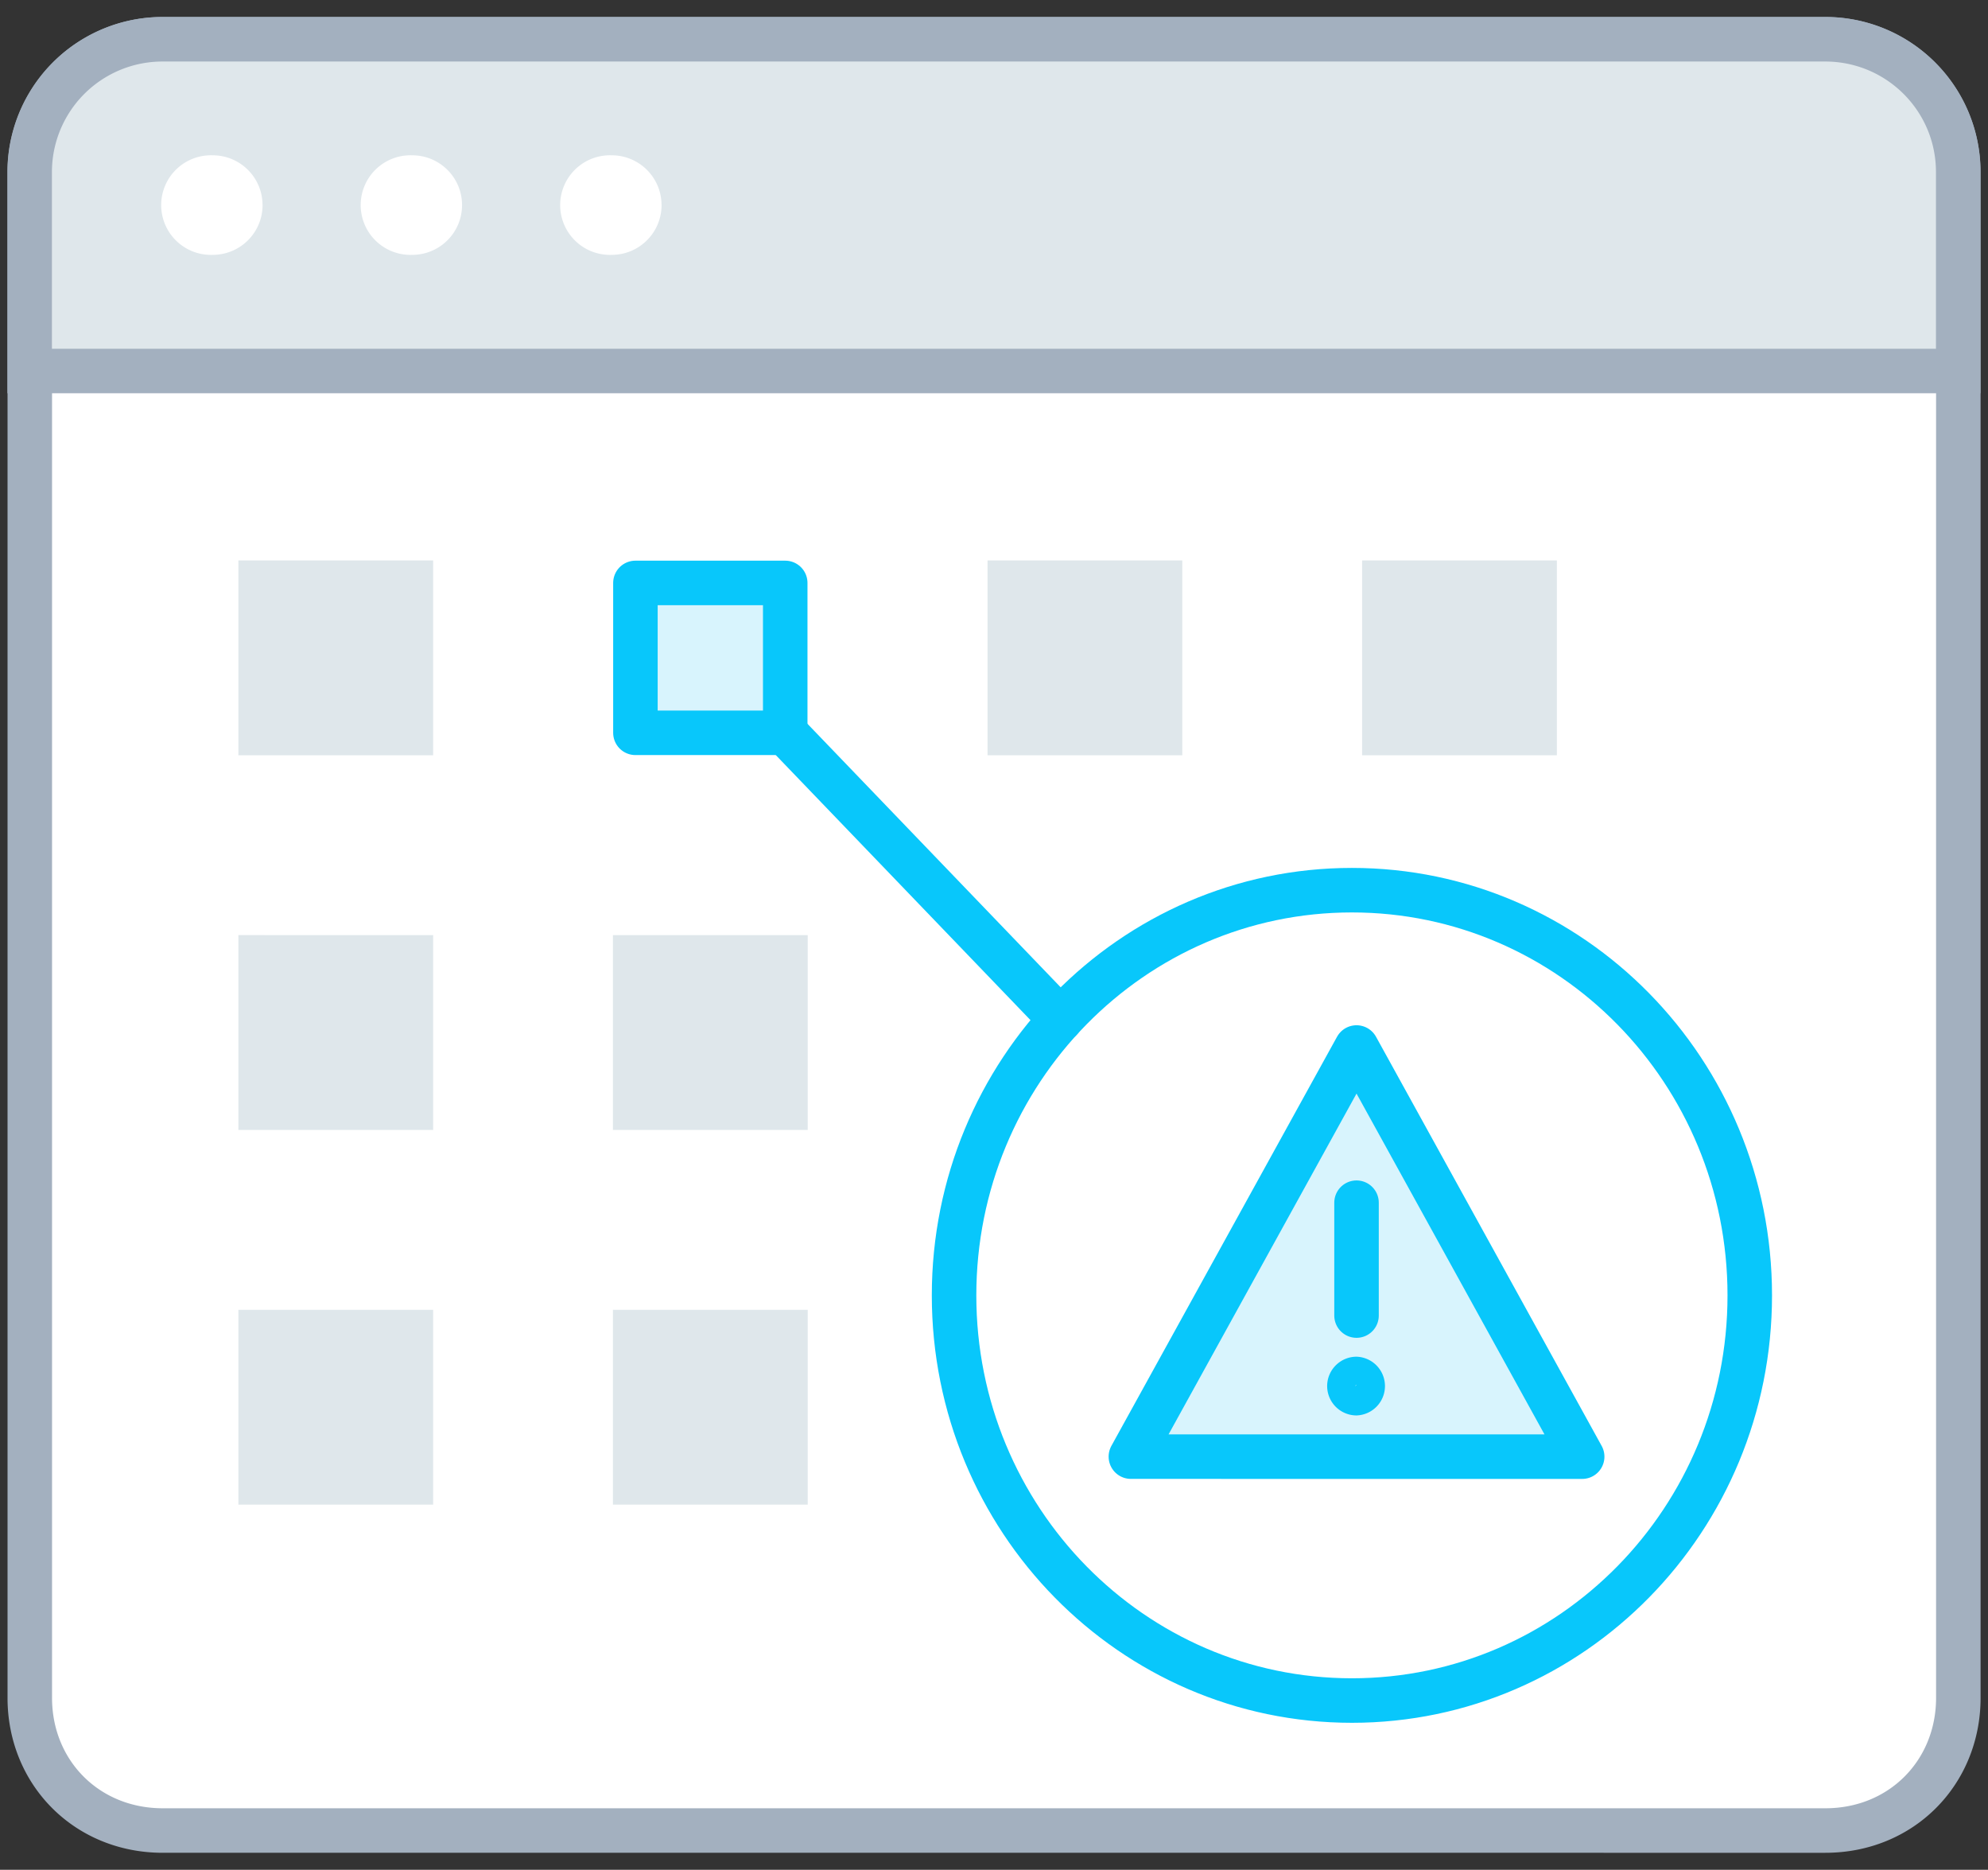
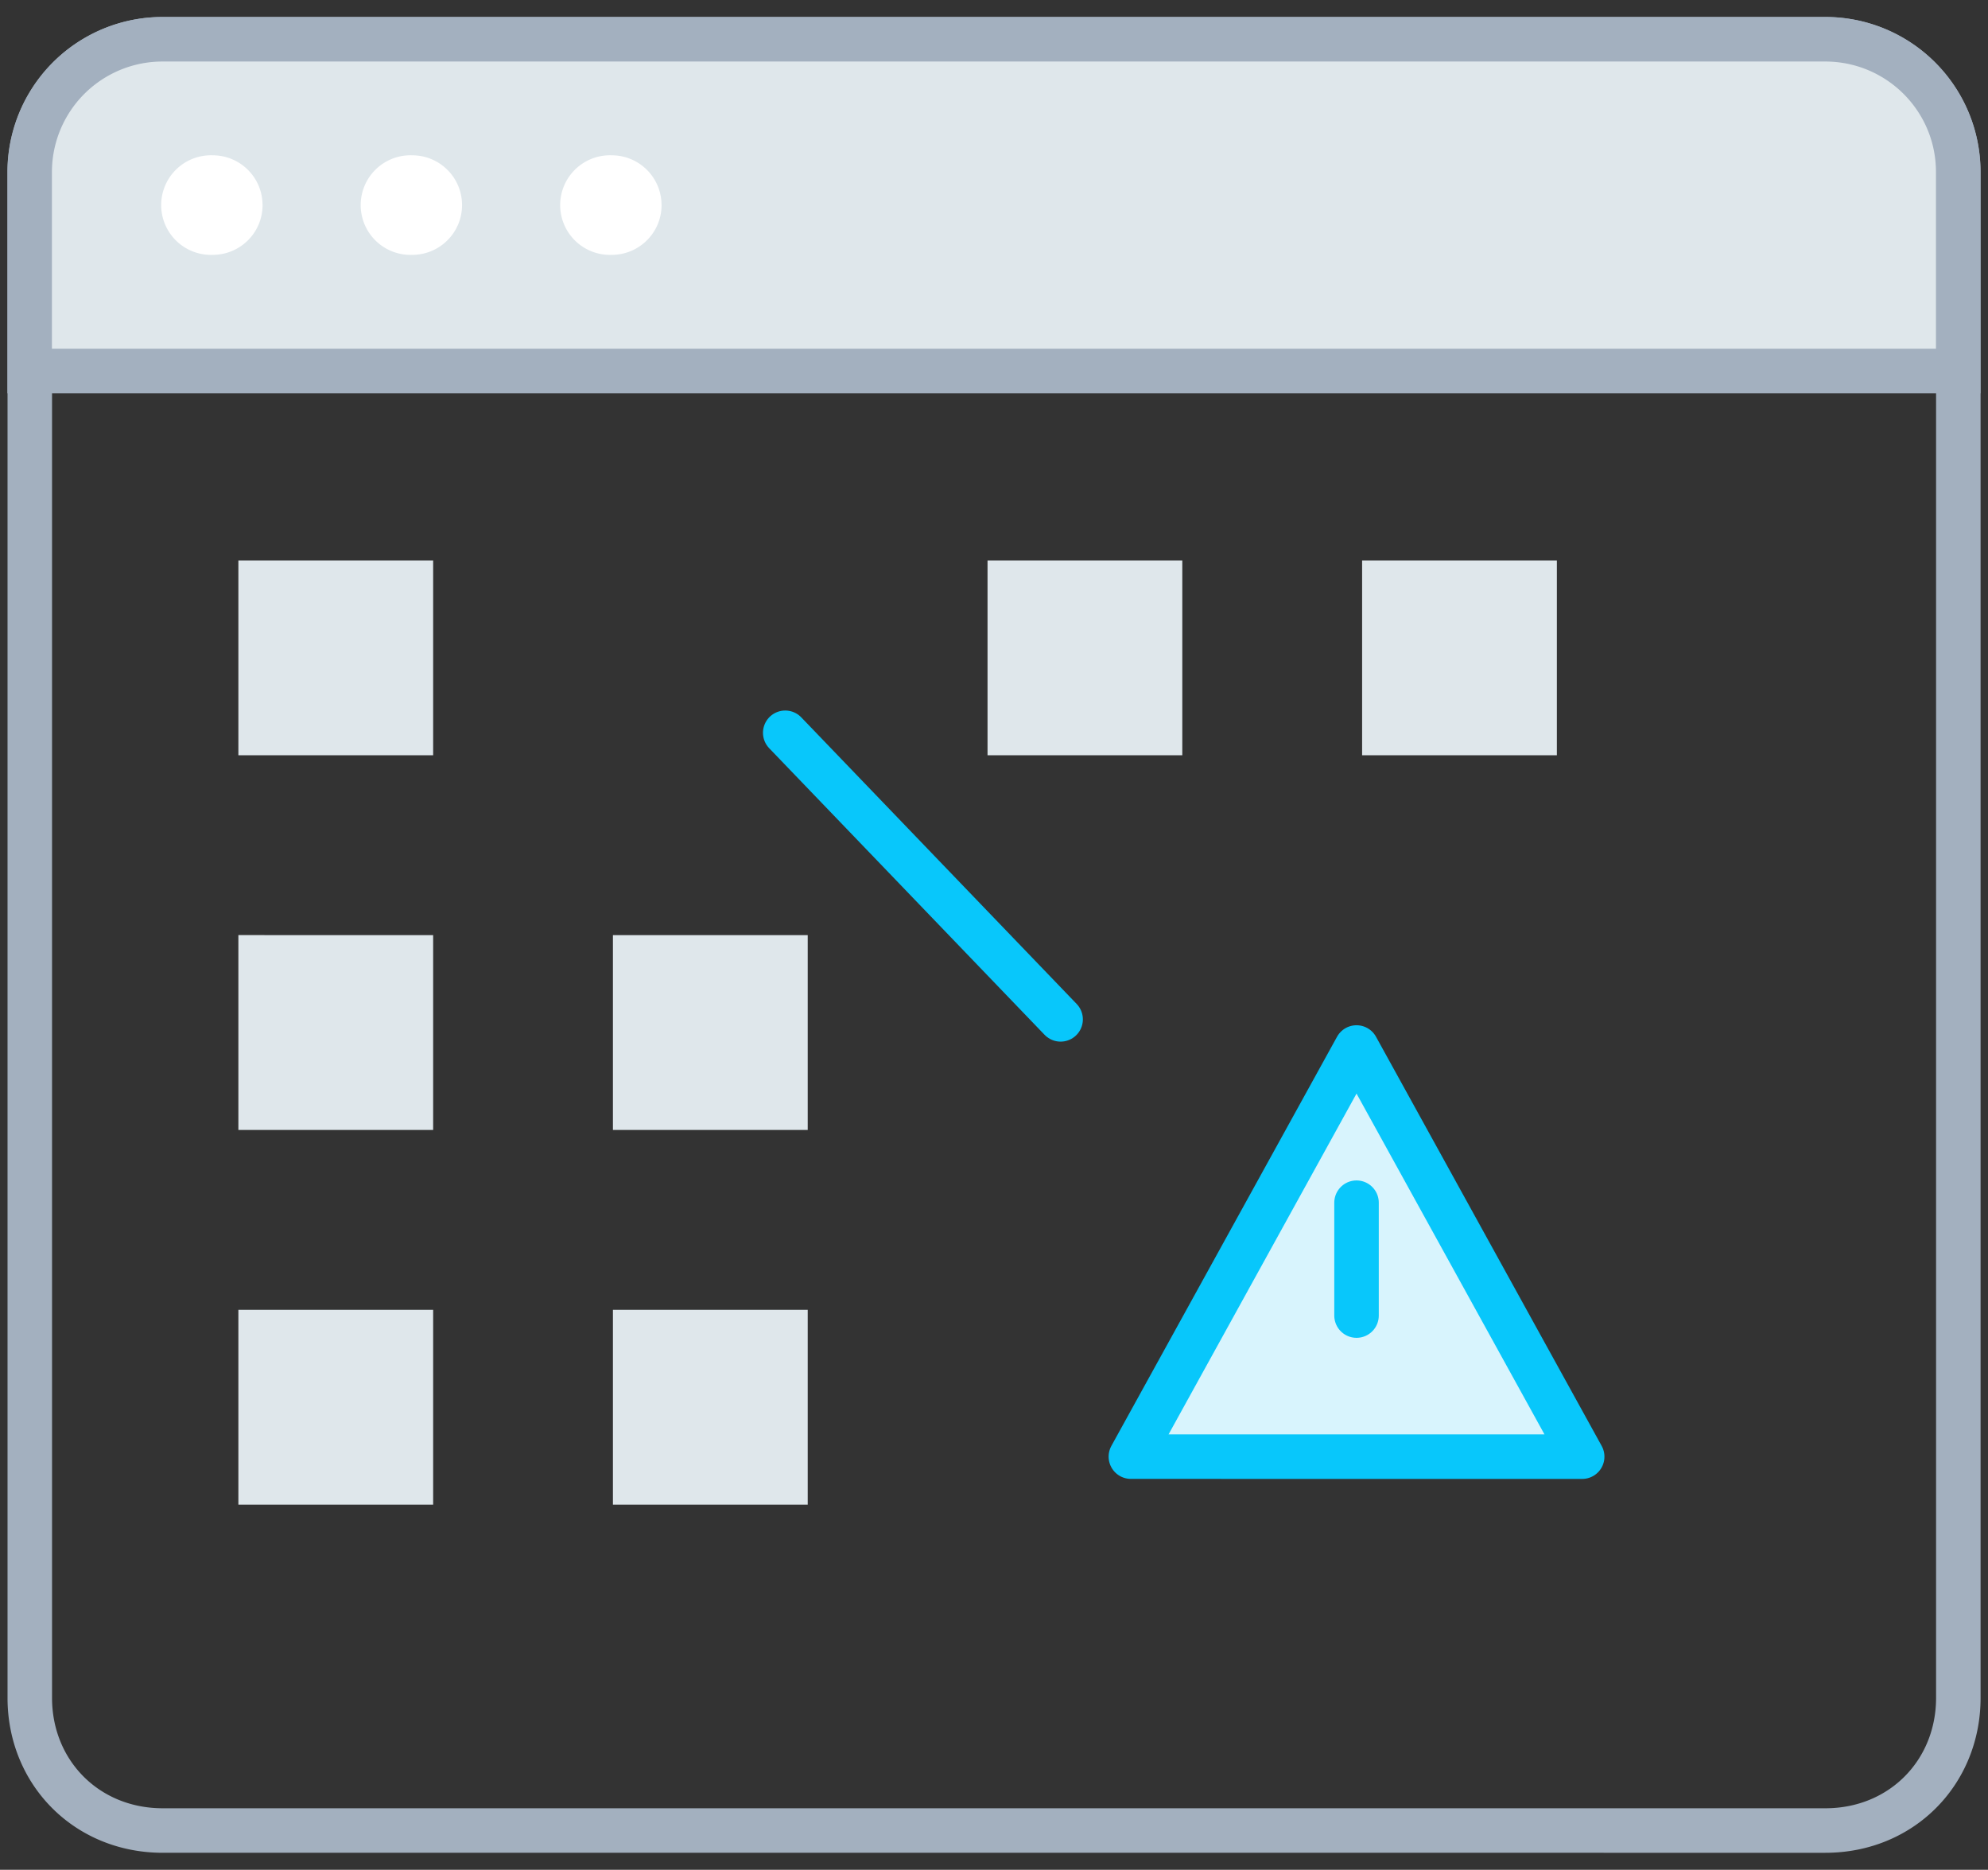
<svg xmlns="http://www.w3.org/2000/svg" xmlns:xlink="http://www.w3.org/1999/xlink" width="67" height="63" viewBox="0 0 67 63">
  <rect x="0" y="0" width="67" height="63" fill="#333333" stroke="none" />
  <defs>
    <path id="a" d="M0 67h67V0H0z" />
  </defs>
  <g fill="none" fill-rule="evenodd" transform="translate(0 -2)">
-     <path fill="#FFF" d="M1.004 14.5V7.792a4.476 4.476 0 0 1 4.482-4.47h56.031A4.476 4.476 0 0 1 66 7.792v51.414c0 2.515-1.915 4.471-4.483 4.471H5.487c-2.568 0-4.483-1.956-4.483-4.47V14.498z" />
    <path stroke="#A3B0BF" stroke-linecap="round" stroke-linejoin="round" stroke-width="1.5" d="M1.004 14.5V7.792a4.476 4.476 0 0 1 4.482-4.47h56.031A4.476 4.476 0 0 1 66 7.792v51.414c0 2.515-1.915 4.471-4.483 4.471H5.487c-2.568 0-4.483-1.956-4.483-4.47V14.498z" />
    <path fill="#DFE7EB" d="M65.996 7.793V14.5H1V7.793a4.476 4.476 0 0 1 4.482-4.47h56.031c2.477 0 4.483 2 4.483 4.47" />
    <path stroke="#A3B0BF" stroke-width="1.5" d="M65.996 7.793V14.5H1V7.793a4.476 4.476 0 0 1 4.482-4.47h56.031c2.477 0 4.483 2 4.483 4.47" />
    <path fill="#FFF" d="M8.849 8.91c0 .927-.752 1.677-1.681 1.677a1.678 1.678 0 1 1 0-3.354c.929 0 1.68.75 1.68 1.677M15.572 8.91c0 .927-.752 1.677-1.68 1.677a1.678 1.678 0 1 1 0-3.354c.928 0 1.68.75 1.68 1.677M22.296 8.91c0 .927-.752 1.677-1.681 1.677a1.678 1.678 0 1 1 0-3.354c.929 0 1.68.75 1.68 1.677" />
    <mask id="b" fill="#fff">
      <use xlink:href="#a" />
    </mask>
    <path fill="#DFE7EB" d="M8.034 27.447h6.564v-6.564H8.034zM8.034 40.072h6.564v-6.565H8.034zM20.657 40.072h6.565v-6.565h-6.565zM33.282 27.447h6.564v-6.564h-6.564zM8.034 52.696h6.564v-6.564H8.034zM20.657 52.696h6.565v-6.564h-6.565zM45.906 27.447h6.564v-6.564h-6.564z" mask="url(#b)" />
    <path stroke="#08C7FB" stroke-linecap="round" stroke-linejoin="round" stroke-width="1.5" d="M26.464 26.69l9.281 9.656" mask="url(#b)" />
-     <path fill="#D8F4FD" d="M21.415 26.691h5.049v-5.05h-5.049z" mask="url(#b)" />
-     <path stroke="#08C7FB" stroke-linecap="round" stroke-linejoin="round" stroke-width="1.5" d="M21.415 26.691h5.049v-5.05h-5.049zM45.562 59.297c-7.405 0-13.408-6.112-13.408-13.65 0-7.54 6.003-13.654 13.408-13.654 7.406 0 13.409 6.113 13.409 13.653s-6.003 13.651-13.409 13.651z" mask="url(#b)" />
    <path fill="#D8F4FD" d="M53.323 51.08l-7.605-13.786-7.605 13.785z" mask="url(#b)" />
    <path stroke="#08C7FB" stroke-linecap="round" stroke-linejoin="round" stroke-width="1.5" d="M53.323 51.08l-7.605-13.786-7.605 13.785zM45.718 42.523v3.803" mask="url(#b)" />
-     <path fill="#08C7FB" d="M45.718 48.663a.04.04 0 0 0-.039.04l.04-.04zm0 1.028a.991.991 0 0 1-.99-.989c0-.546.445-.99.99-.99a.99.99 0 0 1 0 1.979z" mask="url(#b)" />
  </g>
</svg>